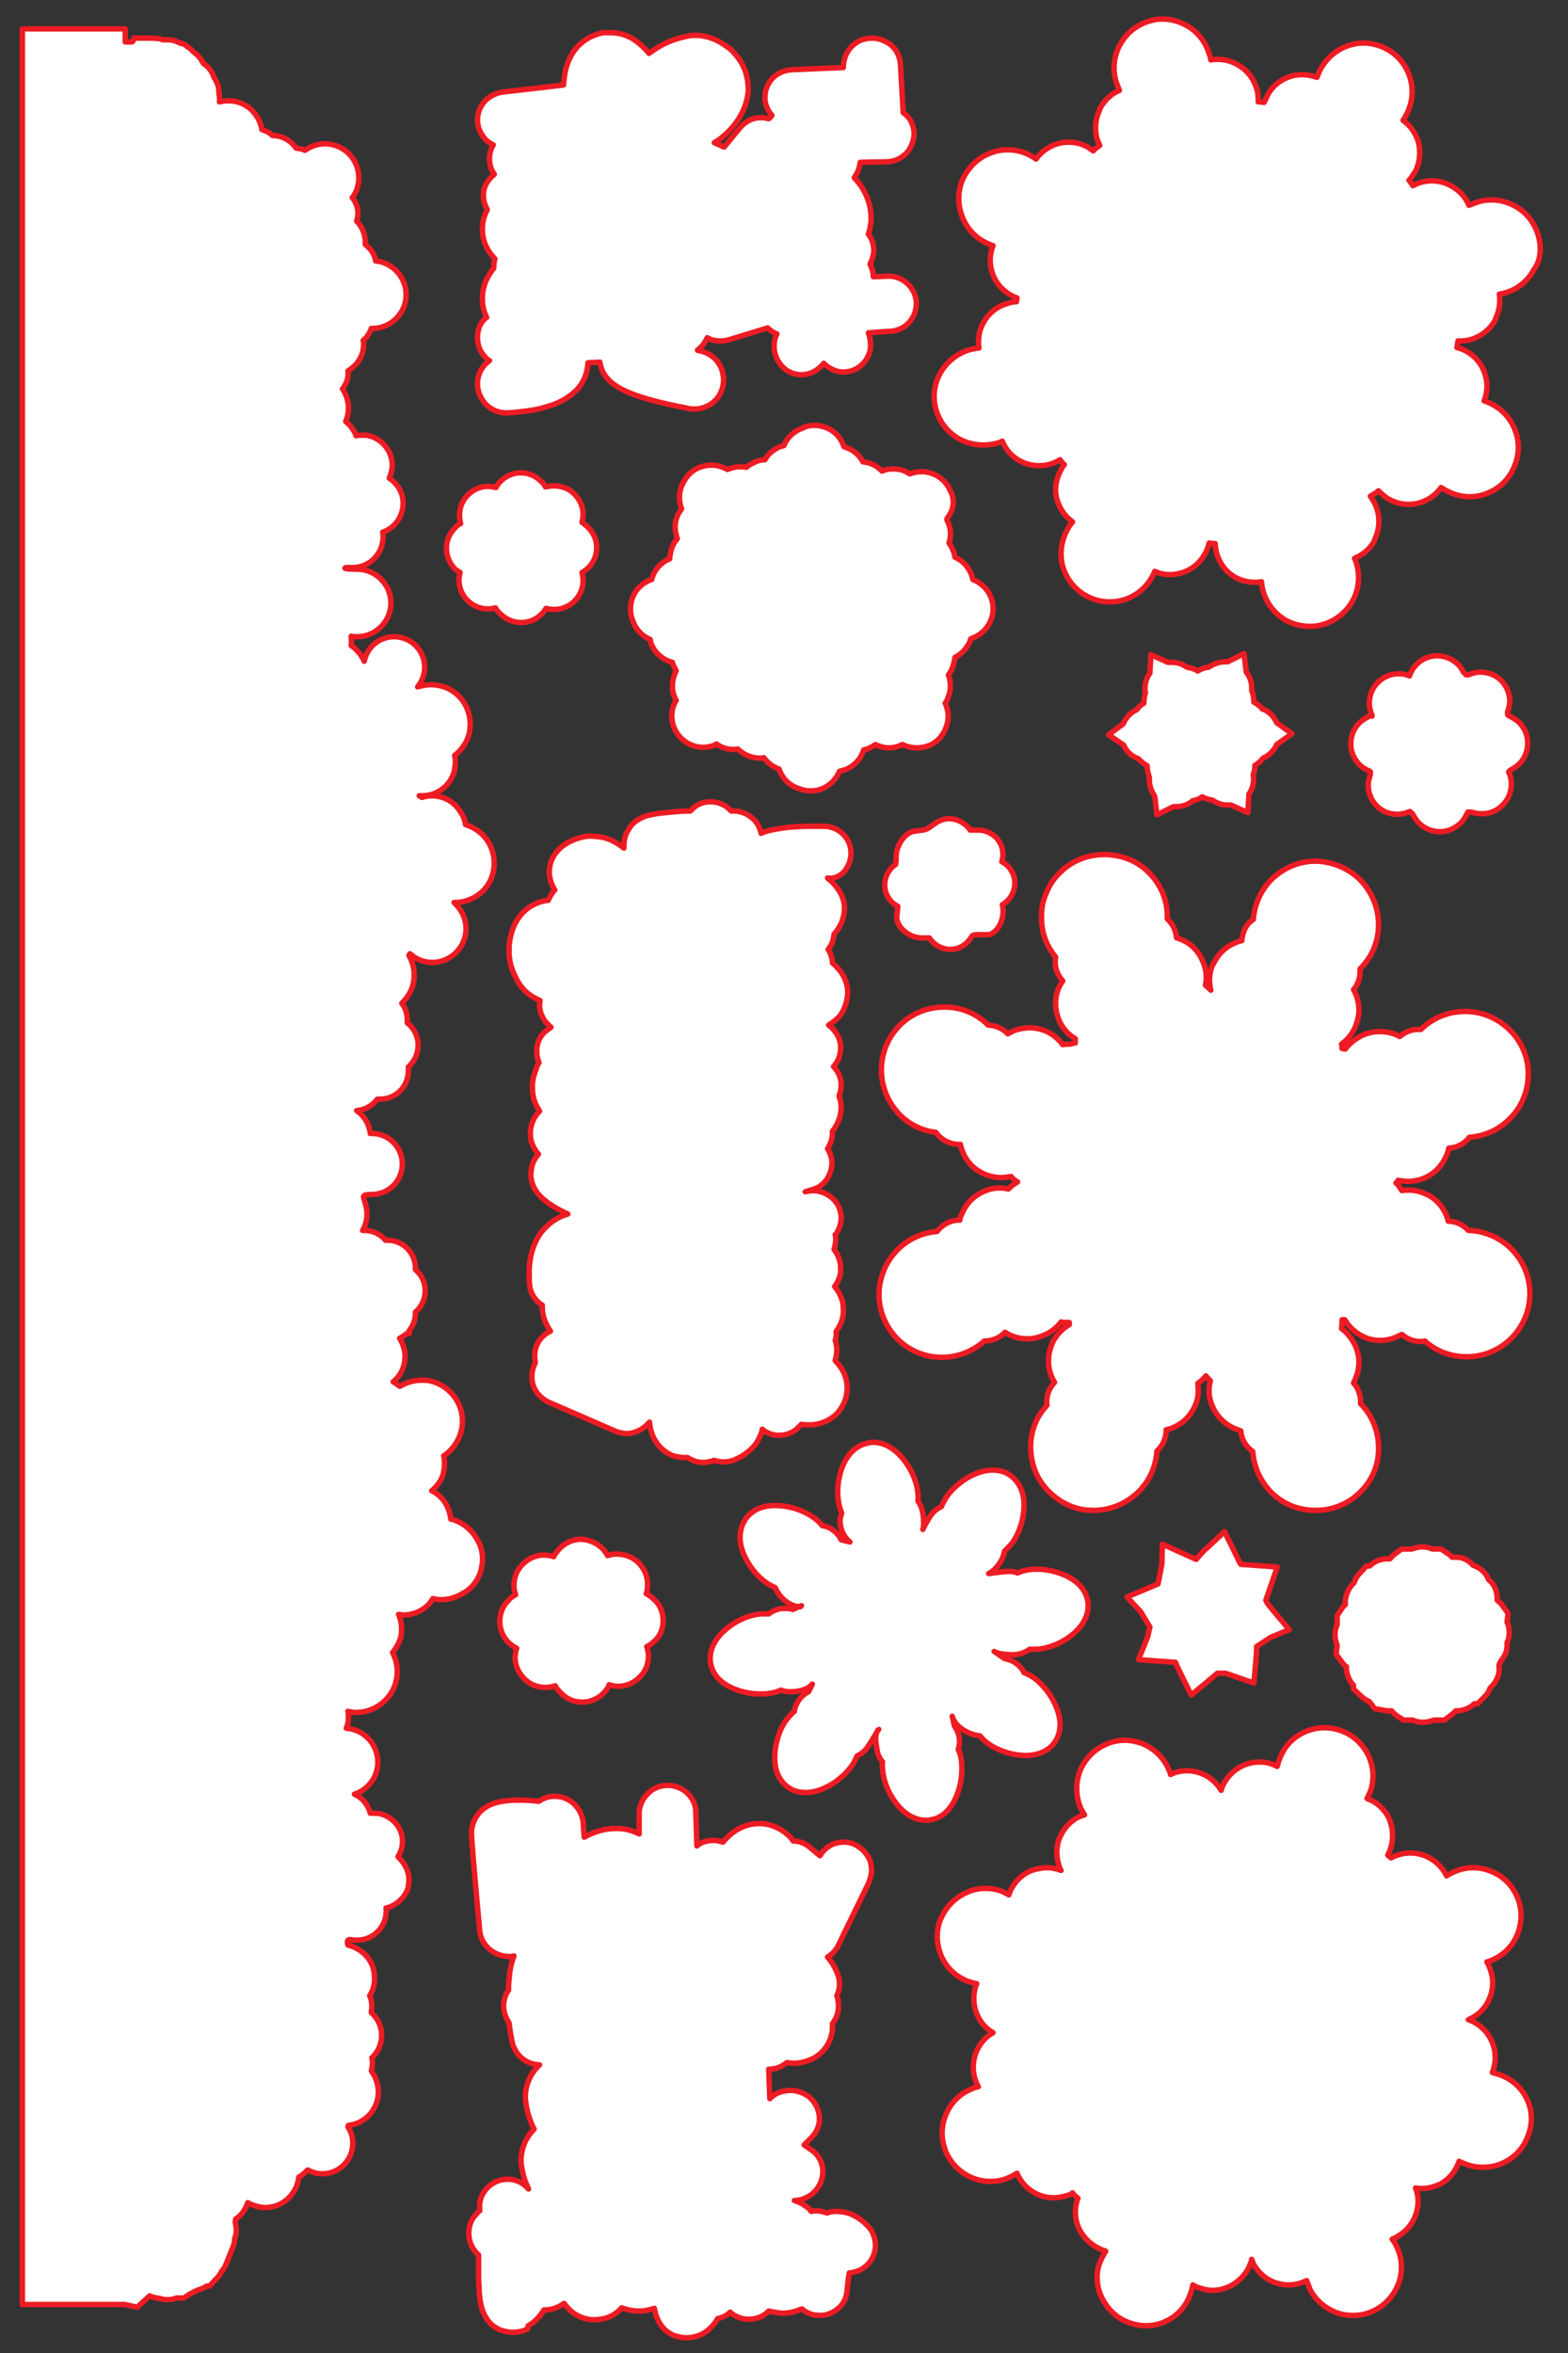
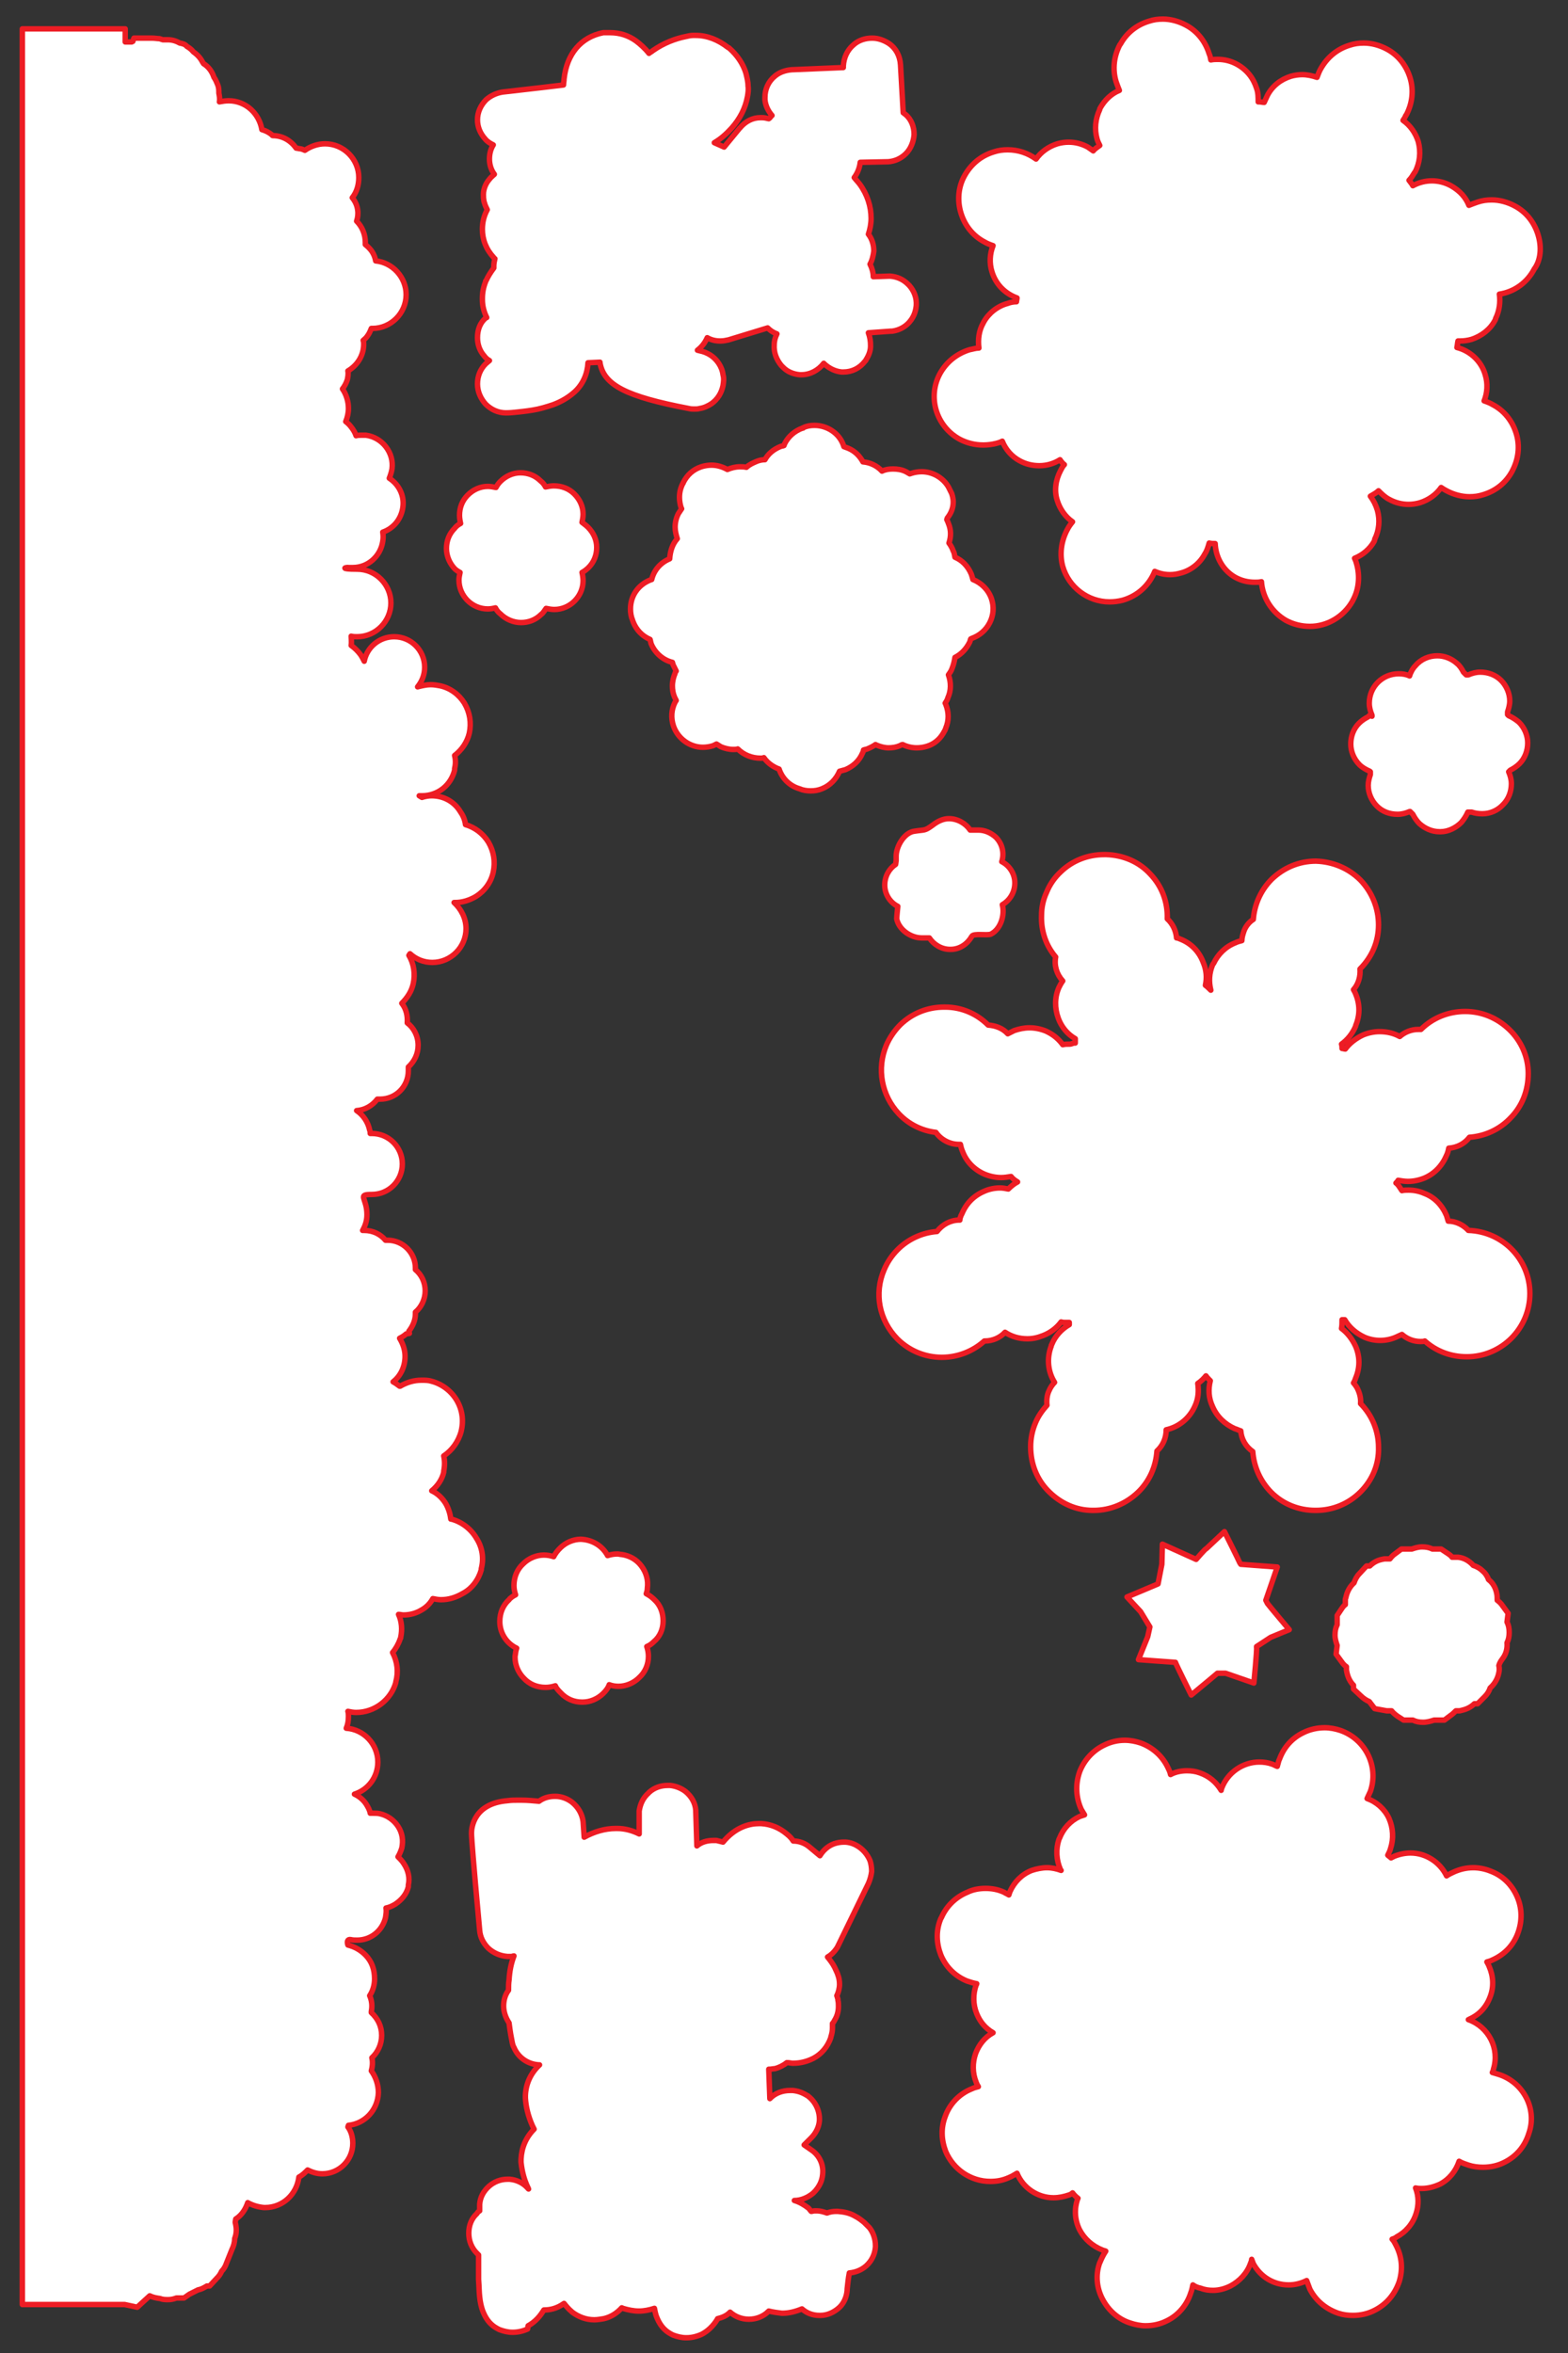
<svg xmlns="http://www.w3.org/2000/svg" version="1.1" id="Layer_1" x="0px" y="0px" viewBox="0 0 288 432" style="enable-background:new 0 0 288 432;" xml:space="preserve">
  <rect x="0" y="0" width="288" height="432" fill="#333333" stroke="none" />
  <style type="text/css">
	.st0{fill:#FFFFFF;stroke:#ED1C24;stroke-linecap:round;stroke-linejoin:round;stroke-miterlimit:10;}
</style>
  <path class="st0" d="M182.9,153.7c-0.9-0.8-2-1.3-3.2-1.3l-1.5,0c-0.8-1.2-2.3-2.1-3.9-2.1c-1.1,0-2.1,0.5-3,1.2  c-1.5,1.1-1.4,0.8-3.3,1.1c-1.9,0.2-3.4,2.8-3.4,4.6c0,0,0,0.8,0,0.8l-0.1,0.7c-1.2,0.8-2,2.2-2,3.8c0,1.7,1,3.2,2.4,3.9  c0,0-0.2,2-0.2,2.3c0.4,2,2.6,3.5,4.6,3.5l1.4,0c0.8,1.2,2.2,2.1,3.8,2.1l0.1,0c1.7,0,3.1-1,3.9-2.4c0.3-0.6,2.8-0.1,3.5-0.4  c1.8-0.9,2.6-3.5,2.1-5.4c1.4-0.8,2.3-2.3,2.3-4c0-1.7-1-3.2-2.4-3.9C184.5,156.6,184.1,154.9,182.9,153.7z" />
  <path class="st0" d="M233.4,300.6l3.4-1.4c0,0-3.8-4.5-4-4.8l-0.3-0.6c0.1-0.3,2.1-6.1,2.1-6.1s-6.6-0.5-6.7-0.5l-0.2-0.3  c-0.1-0.3-2.8-5.7-2.8-5.7l-3.3,3.1c-0.3,0.1-1.7,1.8-1.9,2l-6.2-2.8l-0.1,3.7l-0.7,3.6l-5.7,2.4l2.5,2.7l1.7,2.8  c0,0-0.4,1.8-0.4,1.8l-1.7,4.2c0,0,6.6,0.5,6.8,0.5c0.1,0.4,2.9,6,2.9,6s4.6-3.8,4.8-4l0.1,0l0,0l1.4,0c0.3,0.1,5.2,1.8,5.2,1.8  s0.6-6.1,0.5-6.5l0-0.2L233.4,300.6z" />
-   <path class="st0" d="M175.9,329.2c0.7-1.9,0.9-4.1,0.7-5.9c-0.1-0.8-0.3-1.5-0.6-2.1c0.5-1.5,0.2-3.1-0.7-4.3l-0.4-1.8  c0.5,2,3.1,3.4,5.1,3.6c0.5,0.6,1,1.1,1.6,1.5c1.9,1.3,4.5,2.1,6.8,2.1c3.1,0,4.7-1.5,5.3-2.4c0.8-1.1,1.8-3.5,0-7.2  c-0.9-1.9-2.3-3.5-3.7-4.6c-0.6-0.4-1.3-0.8-1.9-1c-0.7-1.4-2-2.3-3.6-2.6l-1.9-1.3c0.8,0.5,2.6,0.6,3.5,0.6c1.1,0,2.2-0.4,3-1  c0.3,0,0.5,0,0.8,0c0.5,0,0.9,0,1.4-0.1c3.9-0.6,9.2-4.1,8.5-8.7c-0.7-4.3-6.1-5.9-9.3-5.9c-0.5,0-1.1,0-1.5,0.1  c-0.8,0.1-1.5,0.3-2.1,0.6c-0.5-0.2-1-0.3-1.5-0.3c-1,0-3.8,0.4-3.8,0.4c1.4-0.7,2.7-2.6,2.9-4.1c0.5-0.5,1-1,1.5-1.6  c1-1.5,1.8-3.5,2-5.5c0.5-4.1-1.3-6-2.4-6.8c-0.9-0.7-2.1-1-3.3-1c-3.2,0-6.6,2.4-8.3,4.7c-0.4,0.6-0.8,1.3-1.1,2  c-0.6,0.3-1.2,0.7-1.7,1.3c-0.8,1-1.7,2.9-1.7,2.9c0.3-0.8,0.1-2.6-0.1-3.5c-0.2-0.6-0.4-1.2-0.8-1.7c0.1-0.7,0-1.4-0.1-2.2  c-0.6-3.6-3.9-8.6-8.1-8.6c-0.3,0-0.6,0-0.8,0.1c-1.3,0.2-3.8,1.1-5.1,5c-0.6,1.9-0.8,3.9-0.5,5.7c0.1,0.8,0.3,1.5,0.6,2.2  c-0.3,0.8-0.4,1.6-0.2,2.4c0.2,1.1,0.8,2.2,1.7,2.9l-1.6-0.4c-0.7-1.4-2-2.4-3.5-2.6c-0.4-0.6-1-1.1-1.6-1.5c-2.2-1.6-5-2.2-7-2.2  c-3,0-4.6,1.3-5.4,2.4c-0.6,0.9-1.3,2.3-1,4.5c0.4,2.5,2.3,5.5,4.5,7.1c0.6,0.5,1.3,0.8,1.9,1.1c0.7,1.7,2.6,3.5,4.6,3.5l0.2-0.2  l-1.6,0.7c-0.5-0.2-1-0.2-1.5-0.2c-1,0-2,0.3-2.9,1c-0.3,0-0.5,0-0.8,0c-0.5,0-0.9,0-1.4,0.1c-3.9,0.6-9.2,4.4-8.5,8.9  c0.7,4.2,5.8,5.7,9.1,5.7c0.6,0,1.1,0,1.7-0.1c0.8-0.1,1.5-0.3,2.1-0.6c0.5,0.2,1.1,0.3,1.7,0.3c1.4,0,3.2-0.3,4.1-1.4l-0.7,1.4  c-1.4,0.7-2.4,2.1-2.6,3.6c-0.5,0.4-1,1-1.5,1.6c-1.6,2.2-2.4,5.7-2,8.3c0.3,2.2,1.5,3.4,2.3,4c0.9,0.7,2.1,1,3.3,1  c3.2,0,6.6-2.4,8.3-4.7c0.5-0.6,0.8-1.3,1.1-2c0.6-0.3,1.2-0.7,1.7-1.3c0.8-1,2.2-3.6,2.3-3.6l-0.2,0.2c-0.6,1-0.3,2.4-0.1,3.6  c0.1,0.8,0.5,1.6,1,2.2c-0.1,0.7,0,1.4,0.1,2.2c0.6,3.6,3.6,8.5,7.9,8.5c0.3,0,0.6,0,0.8-0.1C172.1,334,174.5,333.1,175.9,329.2z" />
  <path class="st0" d="M276,304.5c0.6-0.8,0.9-1.8,0.8-2.9c0.3-0.6,0.4-1.2,0.4-1.9c0-0.7-0.1-1.3-0.4-1.9l0.2-1.6l-1.1-1.5  c-0.2-0.3-0.5-0.6-0.9-0.9c0-0.4,0-0.9-0.1-1.3c-0.2-1-0.7-1.9-1.5-2.5c-0.2-0.6-0.6-1.2-1.1-1.6c-0.5-0.5-1.1-0.8-1.7-1  c-0.7-0.8-1.7-1.4-2.8-1.5l-0.3,0h-0.3c-0.2,0-0.3,0-0.5,0c-0.2-0.3-0.5-0.5-0.8-0.7l-1.2-0.8h-1.4c-0.1,0-0.2,0-0.2,0  c-0.6-0.3-1.2-0.4-1.9-0.4c-0.7,0-1.3,0.2-1.9,0.4c-0.1,0-0.3,0-0.4,0l-1.5,0l-1.2,0.9c-0.3,0.2-0.6,0.5-0.9,0.9c-0.2,0-0.4,0-0.5,0  l-0.5,0l-0.5,0.1c-0.9,0.2-1.6,0.6-2.2,1.2l-0.6,0l-1.3,1.4c-0.5,0.5-0.8,1.1-1,1.7c-0.8,0.7-1.3,1.7-1.5,2.7l-0.1,0.3v0.4  c0,0.2,0,0.4,0,0.6c-0.3,0.2-0.5,0.5-0.7,0.8l-0.8,1.2v1.4c0,0.1,0,0.2,0,0.3c-0.3,0.6-0.4,1.2-0.4,1.9c0,0.7,0.2,1.3,0.4,1.9  l-0.2,1.6l1.1,1.5c0.2,0.3,0.5,0.6,0.8,0.8c0,0.1,0,0.2,0,0.3l0,0.3l0.1,0.5c0.2,0.9,0.6,1.7,1.2,2.3l0,0.7l1.4,1.3  c0.4,0.4,1,0.8,1.5,1l1,1.3l2.2,0.4h0.4c0.2,0,0.4,0,0.5,0c0.3,0.4,0.7,0.7,1.1,1l1.1,0.7h1.4c0.1,0,0.2,0,0.3,0  c0.6,0.3,1.2,0.4,1.9,0.4h0c0.7,0,1.4-0.2,2-0.4c0.1,0,0.2,0,0.4,0l1.5,0l1.2-0.9c0.3-0.2,0.6-0.5,0.9-0.8c0.1,0,0.2,0,0.3,0l0.4,0  l0.4-0.1c0.9-0.2,1.7-0.6,2.3-1.2l0.6,0l1.3-1.3c0.5-0.5,0.8-1,1-1.6c0.8-0.7,1.4-1.7,1.6-2.8c0.1-0.4,0.1-0.9,0-1.3  C275.5,305.1,275.8,304.8,276,304.5z" />
-   <path class="st0" d="M208.8,130.3c-1.1,0.5-2,1.4-2.5,2.6l-2.7,2l2.8,1.9c0.5,1.2,1.5,2.1,2.7,2.5c0.4,0.5,1,0.9,1.6,1.3v0.1  c0,0.7,0.2,1.4,0.4,2l0,0.3v0.2c0,1.1,0.4,2.1,1,3l0.4,3.4l3-1.5l0.2,0h0.3c1.2,0,2.3-0.4,3.1-1.1c0.6-0.1,1.2-0.3,1.7-0.7  c0.6,0.3,1.2,0.5,1.9,0.6c0.8,0.6,1.8,0.9,2.8,0.9c0.2,0,0.4,0,0.6,0l3.1,1.4l0.2-3.4c0.7-1,1-2.3,0.8-3.5c0,0,0,0,0-0.1  c0.2-0.6,0.3-1.1,0.3-1.7c0.6-0.3,1.1-0.8,1.5-1.3c1.1-0.5,2-1.4,2.5-2.5l2.8-2l-2.8-2c-0.5-1.1-1.4-2.1-2.5-2.5c0,0,0,0-0.1,0  c-0.4-0.5-1-1-1.6-1.3c0-0.7-0.1-1.5-0.4-2.1c0.1-1.2-0.2-2.4-1-3.4l-0.4-3.4l-3,1.5l-0.2,0h-0.3c-1.1,0-2.1,0.4-3,1c0,0,0,0-0.1,0  c-0.7,0.1-1.3,0.3-1.9,0.7c-0.6-0.4-1.3-0.6-2-0.7c-0.8-0.6-1.8-0.9-2.8-0.9l-0.4,0l-0.3,0l-3.1-1.4l-0.2,3.4  c-0.6,0.8-0.9,1.8-0.9,2.8l0,0.4c0,0,0.1,0.4,0.1,0.4c-0.2,0.5-0.3,1.1-0.3,1.7c0,0.1,0,0.1,0,0.2  C209.7,129.3,209.2,129.7,208.8,130.3z" />
  <path class="st0" d="M84.5,105.1c-0.1,0.5-0.2,0.9-0.2,1.4c0,2.9,2.4,5.3,5.3,5.3c0.5,0,1-0.1,1.4-0.2c0.2,0.4,0.5,0.8,0.9,1.1  c1,1,2.4,1.6,3.8,1.6c1.4,0,2.7-0.5,3.7-1.5c0.4-0.3,0.6-0.7,0.9-1.1c0.5,0.1,1,0.2,1.5,0.2c2.9,0,5.3-2.4,5.3-5.3  c0-0.5-0.1-1.1-0.2-1.5c0.4-0.2,0.9-0.6,1.2-0.9c1-1,1.5-2.3,1.5-3.7c0-1.4-0.6-2.7-1.6-3.7c-0.3-0.3-0.7-0.6-1.1-0.9  c0.1-0.5,0.2-1,0.2-1.5c0-1.4-0.6-2.7-1.6-3.7c-1-1-2.3-1.5-3.8-1.5c0,0,0,0,0,0c-0.5,0-1,0.1-1.5,0.2c-0.2-0.4-0.5-0.8-0.9-1.1  c-1-1-2.3-1.5-3.7-1.5c-1.4,0-2.7,0.6-3.7,1.6c-0.3,0.3-0.6,0.7-0.8,1.1c-0.5-0.1-1-0.2-1.5-0.2c-1.4,0-2.7,0.6-3.7,1.6  c-1,1-1.5,2.3-1.5,3.7c0,0.5,0.1,1.1,0.2,1.5c-0.4,0.2-0.8,0.5-1.1,0.9c-1,1-1.5,2.3-1.5,3.7c0,1.4,0.6,2.8,1.6,3.8  C83.7,104.6,84.1,104.9,84.5,105.1z" />
  <path class="st0" d="M121.8,297.6c0-1.5-0.5-2.9-1.6-3.9c-0.4-0.4-0.9-0.8-1.5-1.1c0.1-0.3,0.2-0.6,0.2-1c0.2-1.5-0.2-2.9-1.1-4.1  c-0.9-1.2-2.2-1.9-3.6-2.1c-0.3,0-0.5-0.1-0.8-0.1c-0.6,0-1.2,0.1-1.8,0.3c-0.9-1.7-2.7-2.9-4.9-3c-1.4,0-2.8,0.6-3.8,1.6  c-0.5,0.5-0.9,1-1.2,1.6c-0.6-0.2-1.2-0.3-1.8-0.3c-1.4,0-2.8,0.6-3.8,1.6c-1.1,1-1.7,2.4-1.7,4c0,0.6,0.1,1.1,0.3,1.7  c-0.4,0.2-0.9,0.5-1.2,0.9c-1.1,1-1.7,2.4-1.7,4c0,2.1,1.2,4,3.1,4.9c-0.2,0.5-0.2,1-0.3,1.5l0,0.2c0,1.4,0.6,2.8,1.6,3.8  c1,1.1,2.4,1.7,4,1.7c0.6,0,1.2-0.1,1.8-0.3c0.2,0.5,0.6,0.9,1,1.3c1,1.1,2.4,1.7,3.9,1.7l0.1,0c1.4,0,2.8-0.6,3.8-1.6  c0.5-0.5,0.9-1,1.1-1.6c0.5,0.2,1.1,0.3,1.7,0.3c1.4,0,2.8-0.6,3.8-1.6c1.1-1,1.7-2.4,1.7-3.9c0-0.6-0.1-1.2-0.3-1.8  c0.5-0.2,0.9-0.5,1.3-0.9C121.2,300.5,121.8,299.1,121.8,297.6z" />
  <path class="st0" d="M251.5,131.4c-0.1,0.1-0.1,0.1-0.2,0.2c-0.6,0.3-1.2,0.7-1.7,1.2c-1,1-1.5,2.4-1.5,3.8c0,1.4,0.6,2.8,1.6,3.8  c0.5,0.5,1.2,0.9,1.9,1.2c0,0,0.1,0.1,0.1,0.1c0,0.1,0,0.1,0,0.2c0,0.1,0,0.2,0,0.3c-0.2,0.6-0.4,1.3-0.4,2c0,1.4,0.6,2.8,1.6,3.8  c1,1,2.3,1.5,3.8,1.5c0,0,0,0,0,0c0.8,0,1.5-0.2,2.2-0.5c0,0,0.1,0,0.1,0c0.1,0.1,0.2,0.2,0.3,0.3c0.1,0.1,0.1,0.1,0.2,0.2  c0.3,0.6,0.7,1.2,1.2,1.7c1,0.9,2.3,1.5,3.7,1.5l0.2,0c1.4,0,2.8-0.7,3.8-1.7c0.5-0.6,0.9-1.2,1.2-1.9c0.1,0,0.3,0,0.3,0  s0.3,0,0.4,0c0.6,0.2,1.2,0.3,1.9,0.3l0.1,0c1.4,0,2.8-0.6,3.8-1.7c1-1,1.5-2.4,1.5-3.8c0-0.8-0.2-1.5-0.5-2.2c0,0,0,0,0,0  c0,0,0.1-0.1,0.1-0.1c0.1-0.1,0.1-0.1,0.2-0.2c0.6-0.3,1.2-0.7,1.7-1.2c1-1,1.5-2.4,1.5-3.8c0-1.4-0.6-2.8-1.6-3.8  c-0.6-0.5-1.2-0.9-1.9-1.2c0,0-0.2-0.2-0.2-0.2c0-0.1,0-0.1,0-0.2c0-0.1,0-0.2,0-0.3c0.2-0.6,0.4-1.3,0.4-2c0-1.4-0.6-2.8-1.6-3.8  c-1-1-2.4-1.5-3.8-1.5c0,0,0,0,0,0c-0.8,0-1.5,0.2-2.2,0.5c-0.1,0-0.1,0-0.2,0c0,0-0.2,0-0.2,0c-0.1-0.1-0.2-0.2-0.3-0.3  c-0.1-0.1-0.1-0.1-0.2-0.2c-0.3-0.6-0.7-1.2-1.2-1.6c-1-0.9-2.3-1.4-3.6-1.4c-1.5,0-3,0.6-4,1.8c-0.5,0.5-0.9,1.2-1.1,1.9  c0,0,0,0,0,0c-0.6-0.3-1.3-0.4-2-0.4c-3,0-5.4,2.4-5.4,5.4c0,0.8,0.2,1.5,0.5,2.2c0,0.1,0,0.2,0,0.2  C251.6,131.3,251.6,131.3,251.5,131.4z" />
  <path class="st0" d="M282.5,43.1c-0.7-2.3-2.2-4.2-4.3-5.3c-1.3-0.7-2.8-1.1-4.2-1.1c-0.9,0-1.7,0.1-2.6,0.4  c-0.6,0.2-1.1,0.4-1.6,0.6c-0.6-1.5-1.7-2.7-3.3-3.6c-1.1-0.6-2.3-0.9-3.5-0.9c-1.2,0-2.4,0.3-3.5,0.9c-0.2-0.4-0.5-0.7-0.7-1  c0.4-0.4,0.7-0.9,1-1.4l0.1-0.1c0.9-1.7,1.1-3.7,0.6-5.6c-0.5-1.6-1.5-3-2.8-3.9c0.2-0.3,0.4-0.6,0.5-0.9l0.1-0.1  c1.1-2.1,1.4-4.5,0.7-6.8c-0.7-2.3-2.2-4.2-4.3-5.3c-1.3-0.7-2.8-1.1-4.2-1.1c-0.9,0-1.7,0.1-2.6,0.4c-2.3,0.7-4.1,2.2-5.3,4.3  c-0.3,0.5-0.5,1.1-0.7,1.6c-0.9-0.3-1.8-0.5-2.7-0.5c-0.7,0-1.4,0.1-2.1,0.3c-1.9,0.6-3.4,1.8-4.3,3.5c-0.2,0.4-0.4,0.9-0.6,1.3  c-0.3,0-0.6-0.1-0.9-0.1c-0.1,0-0.1,0-0.2,0c0-0.8,0-1.7-0.3-2.5c-0.6-1.9-1.8-3.4-3.6-4.4c-1.1-0.6-2.3-0.9-3.5-0.9  c-0.4,0-0.8,0-1.3,0.1c-0.1-0.4-0.1-0.7-0.3-1.1c-0.7-2.3-2.2-4.2-4.3-5.3c-1.3-0.7-2.8-1.1-4.2-1.1c-0.9,0-1.7,0.1-2.6,0.4  c-2.3,0.7-4.1,2.2-5.2,4.2l-0.1,0.1c-1.1,2.1-1.4,4.5-0.7,6.8c0.2,0.6,0.4,1.1,0.6,1.6c-1.5,0.6-2.7,1.8-3.5,3.2l-0.1,0.2l0,0.1  c-0.8,1.7-1,3.6-0.5,5.4c0.1,0.4,0.3,0.8,0.5,1.2c-0.4,0.3-0.9,0.6-1.2,1c-0.3-0.2-0.7-0.5-1-0.7c-1.1-0.6-2.3-0.9-3.5-0.9  c-0.7,0-1.4,0.1-2.1,0.3c-1.6,0.5-3,1.5-3.9,2.8c-1.5-1.1-3.3-1.7-5.2-1.7c-0.9,0-1.7,0.1-2.6,0.4c-2.3,0.7-4.1,2.2-5.3,4.3  c-1.2,2.1-1.4,4.6-0.7,6.9c0.7,2.3,2.2,4.2,4.3,5.3c0.5,0.3,1,0.5,1.6,0.7c-0.6,1.5-0.7,3.2-0.2,4.8c0.7,2.3,2.4,4,4.6,4.8  c0,0.2-0.1,0.5-0.1,0.7c-0.5,0-1.1,0.1-1.6,0.3c-1.9,0.5-3.5,1.8-4.4,3.4l-0.1,0.2c-0.8,1.4-1,3-0.8,4.6c-0.6,0-1.1,0.2-1.7,0.3  c-2.3,0.7-4.2,2.2-5.4,4.3c-2.4,4.3-0.8,9.7,3.5,12.1c1.3,0.7,2.8,1.1,4.4,1.1c0.8,0,1.6-0.1,2.4-0.3c0.4-0.1,0.7-0.2,1.1-0.4  c0.6,1.5,1.7,2.8,3.2,3.6c1.1,0.6,2.3,0.9,3.6,0.9c1.4,0,2.7-0.4,3.8-1.1c0.2,0.3,0.5,0.7,0.8,0.9c-0.3,0.3-0.5,0.7-0.7,1.1  c-0.9,1.7-1.2,3.7-0.6,5.5c0.5,1.6,1.5,3,2.8,3.9c-0.4,0.5-0.7,0.9-1,1.5c-1.1,2.1-1.4,4.5-0.8,6.7c1.1,3.8,4.6,6.5,8.6,6.5  c0.8,0,1.6-0.1,2.4-0.3c2.8-0.8,4.9-2.8,5.9-5.3c0.9,0.4,1.8,0.6,2.8,0.6c0.7,0,1.3-0.1,2-0.3c1.9-0.5,3.5-1.8,4.4-3.5  c0.4-0.6,0.6-1.3,0.8-2c0.4,0.1,0.7,0.1,1.1,0.1c0,0,0,0,0,0c0.1,2.5,1.4,4.9,3.7,6.2c1.1,0.6,2.3,0.9,3.6,0.9c0.4,0,0.8,0,1.2-0.1  c0.2,2.9,1.9,5.6,4.5,7.1c1.3,0.7,2.8,1.1,4.4,1.1c3.2,0,6.2-1.8,7.8-4.6l0.1-0.2c1.1-2,1.3-4.4,0.7-6.6c-0.1-0.4-0.2-0.7-0.4-1.1  c1.5-0.6,2.8-1.7,3.6-3.1l0.1-0.3l0-0.1c0.8-1.6,1-3.5,0.5-5.3c-0.3-1-0.7-1.8-1.3-2.6c0.5-0.3,1.1-0.6,1.5-1c0.6,0.6,1.2,1.2,2,1.6  c1.1,0.6,2.3,0.9,3.5,0.9c0.7,0,1.4-0.1,2.1-0.3c1.6-0.5,3-1.5,3.9-2.8c0.3,0.2,0.6,0.4,1,0.6c1.3,0.7,2.8,1.1,4.2,1.1  c0.9,0,1.7-0.1,2.6-0.4c2.3-0.7,4.1-2.2,5.2-4.2l0.1-0.2c1.1-2.1,1.4-4.5,0.7-6.8c-0.7-2.3-2.2-4.2-4.3-5.3c-0.5-0.3-1-0.5-1.6-0.7  c0.6-1.5,0.7-3.2,0.2-4.8c-0.7-2.5-2.8-4.4-5.2-5c0.1-0.4,0.1-0.8,0.2-1.2c0.1,0,0.3,0,0.4,0c0.7,0,1.4-0.1,2.1-0.3  c1.8-0.6,3.4-1.8,4.3-3.5l0.1-0.2l0-0.1c0.7-1.4,0.9-3,0.7-4.5c2.7-0.4,5.1-2.1,6.4-4.6C283,47.8,283.2,45.4,282.5,43.1z" />
  <path class="st0" d="M196.4,191.7c-0.4,0-0.8,0-1.2,0.1c-0.8-1.1-1.8-1.9-3.1-2.5c-1-0.4-2-0.6-3-0.6c-1,0-1.9,0.2-2.8,0.5  c-0.4,0.2-0.8,0.4-1.2,0.6c-0.9-1-2.2-1.5-3.6-1.6c-2.1-2.1-4.9-3.3-7.9-3.3l-0.2,0c-3,0-5.8,1.1-8,3.2c-1.1,1.1-2,2.4-2.6,3.8  c-1.8,4.3-0.9,9.2,2.3,12.6c1.8,1.9,4.2,3.1,6.8,3.4c0.9,1.3,2.5,2.2,4.2,2.2c0.1,0,0.2,0,0.3,0c0.1,0.4,0.2,0.9,0.4,1.3  c0.7,1.9,2.2,3.4,4.1,4.2c1,0.4,2,0.6,3,0.6c0.6,0,1.2-0.1,1.8-0.2c0.3,0.4,0.7,0.7,1.2,1c-0.6,0.3-1.2,0.8-1.7,1.3  c-0.5-0.1-1-0.2-1.5-0.2c-1,0-2,0.2-2.9,0.6c-1.9,0.8-3.3,2.2-4.1,4.1l-0.1,0.2l-0.1,0.2l0,0c-0.1,0.3-0.2,0.5-0.2,0.8  c0,0-0.1,0-0.1,0c-1.6,0-3.1,0.8-4.1,2.1c-2.7,0.2-5.3,1.4-7.2,3.3c-1.1,1.1-1.9,2.3-2.5,3.7c-1.9,4.4-0.9,9.3,2.4,12.7  c2.2,2.2,5.1,3.4,8.2,3.4c2.9,0,5.7-1.1,7.8-3c0,0,0.1,0,0.1,0c1.4,0,2.8-0.6,3.7-1.6c1.2,0.8,2.6,1.2,4.1,1.2c1,0,1.9-0.2,2.9-0.6  c1.3-0.5,2.5-1.4,3.3-2.5c0.3,0.1,0.5,0.1,0.8,0.1c0.1,0,0.3,0,0.4,0c0.1,0,0.2,0,0.3,0c0,0.1,0,0.3,0,0.4c-1.4,0.8-2.6,2.1-3.2,3.6  l-0.1,0.2l0,0.1c-0.9,2.3-0.6,4.8,0.6,6.7c-0.4,0.4-0.8,1-1,1.5c-0.4,0.8-0.5,1.8-0.4,2.7c-0.9,1-1.6,2-2.1,3.2  c-0.6,1.4-0.9,2.9-0.9,4.4c0,3.1,1.1,6,3.3,8.2c2.2,2.2,5,3.5,8.1,3.5l0.2,0c3,0,5.9-1.2,8.1-3.3c2.1-2,3.3-4.7,3.5-7.6  c1.1-1,1.7-2.4,1.7-3.9c2.3-0.5,4.3-2.1,5.3-4.4c0.6-1.3,0.7-2.7,0.5-4.1c0.6-0.4,1.1-0.9,1.5-1.4c0.2,0.3,0.5,0.6,0.8,0.9  c-0.4,1.6-0.3,3.2,0.4,4.7c0.8,1.9,2.3,3.3,4.1,4.1c0.4,0.1,0.7,0.3,1.1,0.4c0.1,1.5,0.9,2.9,2.2,3.8c0.2,2.8,1.4,5.5,3.4,7.5  c2.2,2.2,5.1,3.3,8.1,3.3h0.1c3.1,0,6-1.2,8.2-3.4c2.2-2.2,3.4-5.1,3.3-8.2c0-3-1.2-5.9-3.3-8c0.1-1-0.2-2.1-0.7-3  c-0.2-0.3-0.4-0.6-0.6-0.8c0.2-0.3,0.3-0.6,0.4-0.9c0.8-1.9,0.8-3.9,0-5.8c-0.6-1.3-1.5-2.5-2.6-3.3c0.1-0.5,0.1-1,0.1-1.6  c0.1,0,0.2,0,0.3,0c0.1,0,0.1,0,0.2,0c0.8,1.4,2.1,2.5,3.6,3.2c0.9,0.4,1.9,0.6,2.9,0.6c1,0,2-0.2,2.9-0.6c0.4-0.2,0.7-0.3,1.1-0.5  c0.9,0.8,2.1,1.3,3.4,1.3c0.3,0,0.6,0,0.8-0.1c2.1,1.9,4.8,2.9,7.7,2.9c6.4,0,11.6-5.2,11.6-11.6c0-6.3-5-11.4-11.3-11.6  c-0.9-1-2.3-1.7-3.7-1.7c-0.1-0.3-0.2-0.7-0.3-1c-0.8-1.9-2.2-3.4-4.1-4.1c-0.9-0.4-1.9-0.6-2.9-0.6c-0.4,0-0.8,0-1.2,0.1  c-0.2-0.3-0.4-0.6-0.6-0.9c-0.2-0.2-0.3-0.4-0.5-0.5c0.2-0.2,0.3-0.3,0.4-0.5c0.6,0.1,1.2,0.2,1.8,0.2c1,0,2-0.2,3-0.6  c1.9-0.8,3.3-2.3,4.1-4.2c0.2-0.4,0.3-0.8,0.4-1.3c1.5-0.1,2.9-0.8,3.8-2c2.8-0.2,5.5-1.4,7.5-3.5c2.2-2.2,3.3-5.1,3.3-8.2  c0-3.1-1.3-6-3.5-8.1c-2.2-2.1-5-3.3-8.1-3.3c-3.1,0-6,1.2-8.1,3.3c-0.2,0-0.4,0-0.5,0c-1.3,0-2.5,0.5-3.4,1.3  c-1.1-0.6-2.3-0.9-3.7-0.9c-1,0-2,0.2-3,0.6c-1.3,0.6-2.5,1.5-3.3,2.6c-0.2,0-0.4-0.1-0.6-0.1c0-0.3,0-0.5-0.1-0.8  c1.1-0.8,2-1.9,2.6-3.3v0c0,0,0-0.1,0-0.1c0.8-1.9,0.8-3.9,0-5.8c-0.1-0.3-0.3-0.6-0.4-0.8c0.9-1,1.3-2.4,1.2-3.8  c2.2-2.2,3.4-5,3.4-8.1c0-3.1-1.2-6-3.3-8.2c-2.2-2.2-5.1-3.4-8.2-3.5c-3.1,0-5.9,1.2-8.1,3.3c-1.1,1.1-1.9,2.3-2.5,3.7  c-0.5,1.2-0.8,2.4-0.9,3.7c-0.8,0.5-1.4,1.3-1.7,2.1c-0.2,0.6-0.4,1.2-0.4,1.8c-0.4,0.1-0.8,0.2-1.2,0.4c-1.8,0.7-3.2,2.1-4,3.8  l-0.1,0.1l-0.1,0.2c-0.6,1.5-0.7,3-0.3,4.6c-0.3-0.3-0.7-0.7-1-0.9c0.3-1.4,0.2-2.8-0.4-4.2c-0.7-1.9-2.1-3.4-4-4.2  c-0.3-0.1-0.6-0.3-0.9-0.3c-0.1-1.3-0.7-2.6-1.7-3.5c0.1-3.1-1-6-3.1-8.2c-2.1-2.3-5-3.5-8.1-3.6c-0.1,0-0.2,0-0.4,0  c-3,0-5.8,1.1-7.9,3.1c-1.2,1.1-2.1,2.4-2.7,3.9c-0.6,1.3-0.9,2.7-0.9,4.2c-0.1,2.8,0.8,5.5,2.6,7.6c-0.3,1.6,0.2,3.2,1.3,4.4  c-0.3,0.4-0.5,0.8-0.7,1.2c-0.8,1.8-0.8,3.8-0.1,5.7c0.6,1.6,1.7,2.9,3.1,3.7c0,0.3,0,0.6,0,0.8c-0.1,0-0.2,0-0.3,0  C196.7,191.7,196.6,191.7,196.4,191.7z" />
  <path class="st0" d="M275.1,380.8c-0.3-0.1-0.7-0.2-1-0.3c0.1-0.2,0.2-0.4,0.2-0.6c1.2-3.8-0.9-7.8-4.6-9.1c0,0,0.1,0,0.2-0.1  c1.8-0.8,3.1-2.2,3.8-4.1c0.7-1.8,0.6-3.8-0.2-5.6c-0.1-0.3-0.3-0.6-0.4-0.8c0.4-0.1,0.7-0.2,1.1-0.4c2.2-1,3.8-2.7,4.6-4.9  c0.8-2.2,0.8-4.6-0.2-6.8c-1-2.2-2.7-3.8-4.9-4.6c-1-0.4-2.1-0.6-3.1-0.6c-1.3,0-2.5,0.3-3.6,0.8c-0.4,0.2-0.9,0.4-1.3,0.7  c-1.2-2.5-3.8-4.2-6.6-4.2c-1,0-2,0.2-3,0.6c-0.2,0.1-0.4,0.2-0.6,0.3c-0.2-0.2-0.4-0.3-0.6-0.5c0.2-0.4,0.4-0.8,0.5-1.2  c0.6-1.8,0.5-3.8-0.3-5.6c-0.8-1.7-2.3-3-4-3.6c0.2-0.4,0.4-0.9,0.6-1.3c1.6-4.6-0.9-9.6-5.5-11.2c-0.9-0.3-1.9-0.5-2.9-0.5  c-1.3,0-2.7,0.3-3.9,0.9c-2.1,1-3.6,2.7-4.4,4.9l-0.1,0.2c-0.1,0.4-0.2,0.7-0.3,1.1c-0.3-0.1-0.6-0.3-0.9-0.4  c-0.8-0.3-1.6-0.4-2.4-0.4c-3,0-5.8,1.9-6.9,4.8c0,0-0.1,0.3-0.1,0.4c-0.9-1.5-2.2-2.6-3.9-3.2c-0.8-0.3-1.6-0.4-2.4-0.4  c-1,0-2.1,0.2-3,0.7c-0.1-0.5-0.3-0.9-0.5-1.3c-1-2.1-2.8-3.7-5-4.5c-0.9-0.3-1.9-0.5-2.9-0.5c-1.3,0-2.6,0.3-3.8,0.9  c-2.1,1-3.7,2.8-4.5,4.9c-0.8,2.3-0.7,4.7,0.3,6.9c0.2,0.3,0.4,0.7,0.6,1c-0.3,0.1-0.6,0.2-0.9,0.3c-1.7,0.8-3,2.2-3.7,4l-0.1,0.2  c-0.6,1.8-0.5,3.8,0.3,5.6c0,0,0,0.1,0.1,0.1c-0.8-0.3-1.7-0.5-2.6-0.5c-0.9,0-1.9,0.2-2.8,0.5c-1.8,0.7-3.2,2.1-4,3.9  c0,0.1-0.1,0.2-0.1,0.3c0,0.1-0.1,0.2-0.1,0.3c-0.3-0.2-0.6-0.3-0.9-0.5c-1.1-0.5-2.2-0.7-3.4-0.7c-1.1,0-2.3,0.2-3.3,0.7  c-2.2,0.9-3.9,2.6-4.8,4.7c-0.1,0.1-0.1,0.2-0.2,0.4c-0.8,2.1-0.7,4.3,0.1,6.4c0.9,2.2,2.6,3.9,4.8,4.8c0.6,0.2,1.2,0.4,1.8,0.5  c0,0.1-0.1,0.2-0.1,0.2c-0.6,1.7-0.6,3.6,0.1,5.3c0.6,1.5,1.6,2.7,3,3.5c-1.5,0.8-2.6,2.2-3.2,3.8c-0.6,1.7-0.6,3.6,0.1,5.3  c0.1,0.3,0.2,0.5,0.4,0.8c-0.4,0.1-0.8,0.2-1.2,0.4c-2.3,0.9-4.1,2.8-4.9,5.1c-0.8,2.1-0.7,4.3,0.1,6.4c1.4,3.3,4.6,5.5,8.2,5.5  c1.2,0,2.3-0.2,3.4-0.7c0.5-0.2,1-0.5,1.5-0.8c1.1,2.7,3.8,4.5,6.7,4.5c1,0,1.9-0.2,2.8-0.5c0.3-0.1,0.5-0.2,0.7-0.4  c0.3,0.4,0.6,0.7,1,1l-0.1,0.2c-0.6,1.8-0.5,3.8,0.4,5.6c0.9,1.7,2.4,3,4.2,3.7c0.2,0.1,0.4,0.1,0.6,0.2c-0.4,0.6-0.7,1.2-1,1.9  c0,0.1-0.1,0.2-0.1,0.2c-0.8,2.2-0.6,4.6,0.5,6.7c1.1,2.1,2.9,3.7,5.1,4.4c0.9,0.3,1.9,0.5,2.8,0.5c1.4,0,2.7-0.3,3.9-0.9  c2.1-1,3.7-2.9,4.4-5.1c0.2-0.5,0.3-1,0.4-1.5c0.4,0.3,0.9,0.5,1.4,0.6c0.8,0.3,1.5,0.4,2.3,0.4c1.1,0,2.2-0.3,3.2-0.8  c1.7-0.9,3.1-2.4,3.7-4.2c0.1-0.2,0.2-0.5,0.2-0.7c0.1,0.3,0.2,0.5,0.3,0.8c1.3,2.4,3.7,3.9,6.5,3.9c1.2,0,2.3-0.3,3.3-0.8  c0.2,0.5,0.4,1.1,0.6,1.6c1.1,2.1,2.9,3.6,5.2,4.4c0.9,0.3,1.8,0.4,2.7,0.4c1.4,0,2.8-0.3,4.1-1c2.1-1.1,3.6-2.9,4.4-5.2  c0.7-2.3,0.5-4.6-0.6-6.7c-0.2-0.4-0.4-0.8-0.7-1.1c0.3-0.1,0.6-0.2,0.8-0.4c1.7-0.9,3-2.4,3.6-4.3c0.5-1.5,0.5-3.2-0.1-4.7  c0.4,0.1,0.8,0.1,1.1,0.1c1.2,0,2.3-0.3,3.4-0.8c1.7-0.9,2.9-2.4,3.5-4.2c0.5,0.3,1.1,0.5,1.7,0.7c0.9,0.3,1.8,0.4,2.7,0.4  c1.4,0,2.8-0.3,4.1-1c2.1-1.1,3.6-2.9,4.3-5.2C282.4,387.2,279.8,382.2,275.1,380.8z" />
  <path class="st0" d="M174.8,90.6c-0.2-0.4-0.4-0.8-0.6-1.2c-1-1.7-2.9-2.8-4.9-2.8c-0.6,0-1.3,0.1-1.9,0.3c-0.1,0-0.2,0.1-0.3,0.1  c-0.2-0.1-0.5-0.3-0.7-0.4c-0.8-0.4-1.6-0.5-2.4-0.5c-0.7,0-1.4,0.1-2,0.4c-0.9-1-2.2-1.6-3.5-1.7c-0.6-1.1-1.5-2-2.7-2.5  c-0.3-0.1-0.5-0.2-0.8-0.3c0-0.1-0.1-0.2-0.1-0.3c-0.8-2.2-3-3.6-5.3-3.6c-0.7,0-1.4,0.1-2,0.4c-0.1,0-0.1,0.1-0.1,0.1  c0,0,0,0-0.1,0c-1.4,0.5-2.6,1.5-3.3,2.9c0,0.1-0.1,0.2-0.1,0.3c-0.2,0.1-0.5,0.1-0.7,0.2c-1.2,0.5-2.2,1.3-2.8,2.4  c-0.5,0-1,0.1-1.5,0.3c-0.7,0.3-1.4,0.6-1.9,1.1c-0.4-0.1-0.8-0.1-1.2-0.1c-0.8,0-1.6,0.2-2.3,0.5c-0.9-0.5-1.9-0.8-2.9-0.8  c-0.6,0-1.3,0.1-1.9,0.3c-1.5,0.5-2.6,1.5-3.3,2.9c0,0.1,0,0.1-0.1,0.2c-0.4,0.8-0.6,1.6-0.6,2.5c0,0.6,0.1,1.3,0.3,1.9  c0,0.1,0,0.1,0.1,0.2c-0.2,0.3-0.4,0.6-0.6,0.9c-0.4,0.8-0.6,1.6-0.6,2.5c0,0.7,0.2,1.5,0.4,2.1c-0.9,1-1.3,2.3-1.4,3.7  c-1.7,0.7-2.9,2.1-3.3,3.8c-0.1,0-0.2,0.1-0.3,0.1c-2.2,0.9-3.6,2.9-3.6,5.3c0,0.7,0.1,1.4,0.4,2.1c0,0.1,0.1,0.2,0.1,0.3  c0.6,1.5,1.7,2.6,3.1,3.2c0.1,0.3,0.1,0.5,0.2,0.8c0.7,1.7,2.2,3,3.9,3.4c0,0.1,0.1,0.2,0.1,0.4c0.2,0.4,0.4,0.8,0.6,1.2  c-0.1,0.1-0.2,0.3-0.2,0.4c-0.3,0.7-0.5,1.5-0.5,2.3c0,0.7,0.1,1.4,0.4,2.1c0.1,0.2,0.2,0.4,0.3,0.6c-0.1,0.1-0.1,0.2-0.2,0.3  c-0.7,1.4-0.8,2.9-0.3,4.4c0.8,2.3,3,3.9,5.4,3.9c0.6,0,1.3-0.1,1.9-0.3c0.2-0.1,0.4-0.2,0.6-0.3c0.3,0.2,0.5,0.3,0.8,0.5  c0.7,0.3,1.5,0.5,2.3,0.5c0.3,0,0.6,0,0.8-0.1c1.1,1.1,2.6,1.7,4.2,1.7c0.2,0,0.4,0,0.6-0.1c0.7,1,1.7,1.7,2.8,2.1c0,0,0,0,0,0  c0.6,1.8,2,3.1,3.7,3.6c0.7,0.3,1.4,0.4,2.1,0.4c0,0,0,0,0,0c0.7,0,1.4-0.1,2.1-0.4c1.5-0.6,2.6-1.8,3.2-3.2  c0.4-0.1,0.7-0.2,1.1-0.3c1.4-0.6,2.5-1.6,3.1-3c0.1-0.2,0.2-0.4,0.2-0.6c0.2-0.1,0.5-0.1,0.7-0.2c0.5-0.2,1.1-0.5,1.5-0.8  c0.1,0,0.1,0.1,0.2,0.1c0.7,0.3,1.5,0.5,2.2,0.5c0.7,0,1.4-0.1,2.1-0.4c0.2-0.1,0.3-0.2,0.5-0.2c0.8,0.4,1.7,0.6,2.6,0.6  c0.6,0,1.3-0.1,1.9-0.3c1.3-0.4,2.3-1.3,2.9-2.3c0,0,0,0,0,0c0.1-0.2,0.3-0.5,0.4-0.7c0-0.1,0.1-0.2,0.1-0.3c0.6-1.4,0.6-2.9,0-4.4  c0-0.1,0-0.1-0.1-0.2c0.2-0.3,0.4-0.6,0.5-1c0.6-1.3,0.6-2.8,0.1-4.2c0.2-0.3,0.5-0.7,0.6-1c0.3-0.7,0.5-1.5,0.6-2.2  c1.2-0.6,2.1-1.6,2.7-2.8c0.1-0.2,0.1-0.4,0.2-0.6c0.1,0,0.1,0,0.2-0.1c1.4-0.5,2.6-1.5,3.3-2.9c0.7-1.4,0.8-2.9,0.3-4.4  c-0.6-1.7-1.9-2.9-3.4-3.5c-0.1-0.4-0.2-0.7-0.3-1c-0.6-1.4-1.6-2.5-3-3.1c-0.1-0.4-0.1-0.8-0.3-1.1c-0.2-0.6-0.5-1.1-0.8-1.5  c0.4-1.2,0.4-2.4-0.1-3.6c-0.1-0.3-0.2-0.5-0.3-0.7c0-0.1,0.1-0.2,0.1-0.3C175.2,93.6,175.3,92,174.8,90.6z" />
  <path class="st0" d="M87.7,62c0,1.2,0.4,2.4,1.2,3.3c0.3,0.4,0.6,0.7,1,0.9c-0.2,0.2-0.5,0.4-0.7,0.6c-1,1-1.5,2.3-1.5,3.7  c0,1.4,0.6,2.7,1.5,3.7c1,1,2.3,1.6,3.7,1.6h0c0.2,0,0.8,0,1.7-0.1c0.9-0.1,2-0.2,3.2-0.4c1.3-0.2,2.6-0.6,3.8-1  c1.6-0.6,2.9-1.4,4-2.4c1.5-1.4,2.3-3.3,2.4-5.3l2.2-0.1c0,0,0,0.1,0,0.1c0.7,4.1,4.8,6.2,16.3,8.4c0.4,0.1,0.7,0.1,1.1,0.1  c0.3,0,0.6,0,0.9-0.1c0.8-0.1,1.6-0.5,2.2-0.9c1.1-0.8,1.8-1.9,2.1-3.3c0.1-0.7,0.2-1.3,0-2c-0.1-0.8-0.4-1.5-0.8-2.1  c-0.8-1.2-2-2-3.5-2.3c-0.1,0-0.3-0.1-0.4-0.1c0.8-0.6,1.4-1.4,1.8-2.3c0.7,0.4,1.5,0.6,2.3,0.6l0.2,0c0.5,0,0.9-0.1,1.4-0.2  l7.2-2.2c0.4,0.4,0.9,0.8,1.7,1.1c-0.3,0.6-0.5,1.3-0.5,2c-0.1,1.4,0.4,2.7,1.3,3.8l0.2,0.2l0.2,0.2c0.8,0.8,1.9,1.2,3,1.3l0.2,0  h0.1c1.6,0,3.1-0.8,4.1-2.1l0,0l0.2,0.2c0.9,0.8,2,1.3,3.1,1.4l0.2,0h0.1c1.6,0,3-0.7,4-2l0.1-0.1l0.1-0.2c0.5-0.8,0.8-1.6,0.8-2.5  c0-0.8-0.1-1.6-0.4-2.4l4.2-0.3l0.2,0c1.4-0.2,2.6-0.9,3.4-2c0.6-0.8,0.9-1.7,1-2.7c0.1-1.4-0.4-2.7-1.3-3.7l-0.1-0.1l-0.1-0.1  c-0.9-0.9-2-1.4-3.3-1.5l-0.2,0l-2.9,0.1c0-0.7-0.2-1.5-0.6-2.3c0.4-0.7,0.6-1.6,0.7-2.4c0-1.1-0.3-2.2-1-3.1  c0.3-0.9,0.5-1.9,0.5-2.9c0-2.2-0.7-4.4-2.1-6.3c-0.3-0.4-0.7-0.8-1-1.2c0.6-0.8,1-1.8,1.1-2.8l4.9-0.1l0.2,0  c1.3-0.1,2.4-0.6,3.3-1.5c0.9-0.9,1.4-2.2,1.5-3.5c0-1.4-0.5-2.8-1.6-3.7c-0.1-0.1-0.3-0.2-0.4-0.3l-0.5-8.8c-0.1-1.6-0.8-3-2.1-3.9  c-0.9-0.6-2-1-3.1-1c-1.3,0-2.5,0.4-3.4,1.2c-1.2,1-1.8,2.4-1.9,3.9l0,0.1l0,0.2l-9.5,0.4c-1.2,0.1-2.3,0.5-3.1,1.2  c-1.2,1-1.8,2.4-1.8,3.9l0,0.2l0,0.2c0.1,1.1,0.6,2.1,1.3,2.9c-0.1,0.1-0.2,0.1-0.2,0.2c-0.1,0.1-0.2,0.3-0.4,0.4  c-0.4-0.1-0.8-0.2-1.3-0.2l-0.2,0c-1.5,0-2.8,0.7-3.8,1.9l-0.1,0.1L133,27l-1.8-0.8c1.2-0.7,2.2-1.6,3.2-2.7  c1.5-1.7,2.5-3.6,2.9-5.8c0.1-0.6,0.2-1.3,0.1-1.9c0-0.8-0.2-1.6-0.4-2.4c-0.5-1.6-1.5-3.2-3.1-4.6l-0.2-0.1  c-1.8-1.4-3.8-2.2-5.9-2.2c-0.2,0-0.3,0-0.5,0c-0.4,0-0.9,0.1-1.3,0.2c-2,0.4-4.1,1.2-6.1,2.6c-0.2,0.2-0.5,0.3-0.7,0.5  c-0.7-0.9-1.6-1.7-2.4-2.3c-1.4-1-3-1.5-4.7-1.5c-0.1,0-0.3,0-0.4,0l-0.1,0L111,6l-0.2,0c-4.1,0.8-6.7,3.9-7.2,8.5  c0,0.4-0.1,0.7-0.1,1.1c-1.7,0.2-4.9,0.6-11.2,1.3c-1.2,0.2-2.2,0.7-3,1.4c-1,1-1.6,2.3-1.6,3.7c0,1.3,0.5,2.5,1.4,3.5  c0.4,0.5,0.9,0.8,1.5,1.1c-0.5,0.8-0.7,1.7-0.7,2.6c0,1,0.3,2,0.9,2.8c-0.3,0.3-0.6,0.5-0.9,0.9c-0.8,0.9-1.2,2.1-1.1,3.2l0,0.2  l0.1,0.7l0.1,0.3c0.1,0.4,0.3,0.8,0.5,1.2c-0.6,1.1-0.9,2.3-0.9,3.6c0,1.9,0.7,3.7,2.1,5.2c0,0,0.1,0.2,0.2,0.2  c-0.1,0.4-0.2,0.9-0.2,1.3c0,0.1,0,0.2,0,0.4c-0.6,0.8-1.1,1.6-1.4,2.3l-0.1,0.1l0,0.1c-0.4,1-0.6,2-0.6,3.1l0,0.2  c0,1.2,0.3,2.3,0.8,3.3c0,0,0,0-0.1,0C88.2,59.2,87.7,60.5,87.7,62z" />
-   <path class="st0" d="M154.9,160.2c0.9-1,1.4-2.2,1.4-3.6c0-1.3-0.5-2.5-1.4-3.4c-0.9-0.9-2-1.4-3.3-1.5l-0.1,0l-0.6,0  c-0.6,0-1.5,0-2.5,0c-1.2,0-2.5,0.1-3.7,0.2c-1.5,0.2-2.9,0.4-4.2,0.8c-0.3,0.1-0.5,0.2-0.7,0.3c-0.2-0.9-0.6-1.8-1.3-2.5  c-0.9-0.9-2.1-1.5-3.4-1.6l-0.2,0c0,0-0.4,0-0.6,0c-0.1-0.1-0.2-0.2-0.3-0.3c-0.9-0.9-2.2-1.4-3.5-1.4l-0.1,0  c-1.4,0-2.6,0.6-3.5,1.6c0,0-0.1,0.1-0.1,0.1c-1.4,0-2.6,0.1-3.5,0.2c-1.2,0.1-2.1,0.2-2.8,0.3c-0.9,0.2-1.6,0.3-2.1,0.5  c-1,0.4-1.8,0.9-2.4,1.6c-0.4,0.5-0.7,1-1,1.6c-0.3,0.7-0.4,1.5-0.4,2.3c0,0.1,0,0.2,0,0.3c-0.4-0.3-0.8-0.6-1.3-0.9  c-1.2-0.7-2.3-1.1-3.5-1.2c-0.6,0-0.9-0.1-1.1-0.1l-0.1,0c-1.2,0-2.4,0.3-3.7,0.9c-2.6,1.2-4.1,3.4-4,5.9l0,0.1l0,0.1  c0.1,0.8,0.3,1.8,1,2.9c-0.5,0.5-0.9,1.2-1.2,1.9l-0.2,0c-3.8,0.6-6.3,3.4-6.9,7.6c-0.1,0.6-0.1,1.2-0.1,1.7c0,1.7,0.4,3.3,1.2,4.8  c0.9,2,2.4,3.4,4.3,4.2l0.1,0.1l0.1,0c0,0,0,0,0,0c0,0.3-0.1,0.5-0.1,0.8c0,1.1,0.4,2.2,1.1,3.1c0.3,0.4,0.7,0.7,1,1  c-0.4,0.3-0.8,0.6-1.2,0.9c-1,1-1.5,2.3-1.4,3.7l0,0.2c0,0.6,0.2,1.1,0.4,1.7c-0.2,0.3-0.4,0.7-0.5,1.1c-0.5,1.3-0.8,2.5-0.7,3.7  l0,0.1c0,1.1,0.3,2.5,1.3,4c-1.6,1.6-1.7,3.5-1.7,4.2c0,1.5,0.7,2.8,1.5,3.7c-0.6,0.7-1,1.4-1.2,2.2c-0.1,0.5-0.2,1.1-0.2,1.6  c0.1,3.1,2.5,5.2,6.8,7.2c-1.8,0.5-3.3,1.5-4.6,3l-0.1,0.1c-1.5,1.9-2.3,4.3-2.4,7.2c0,0.7,0,1.4,0,1.9c0,0.5,0.1,0.8,0.1,1.1  c0.2,1.2,0.8,2.2,1.7,3c0.2,0.2,0.4,0.3,0.6,0.4c0,0.1,0,0.1,0,0.2l0,0.1l0,0.1c0,1.1,0.3,2.7,1.5,4.4c-1.7,0.8-2.8,2.4-2.9,4.3  c0,0.4,0,0.8,0.1,1.2l0,0.2l0,0.2c-0.4,0.7-0.6,1.5-0.6,2.3c-0.1,2,1,3.7,2.8,4.7l0.2,0.1l12.2,5.3c0.6,0.3,1.3,0.4,2,0.5l0.2,0  c0.6,0,1.1-0.1,1.6-0.3c1-0.3,1.9-1,2.6-1.8c0.1,1.2,0.4,2.3,1,3.3c0.8,1.4,2.1,2.5,3.7,3l0.1,0c0.5,0.1,1,0.2,1.6,0.2l0.1,0  c0.2,0,0.4,0,0.5,0c0.1,0.1,0.3,0.2,0.5,0.3c0.7,0.4,1.6,0.6,2.4,0.6l0.1,0c0.4,0,0.8-0.1,1.2-0.2l0.1,0l0.1,0  c0.1,0,0.3-0.1,0.4-0.2c0.6,0.2,1.2,0.3,1.8,0.3l0.1,0c0.6,0,1.1-0.1,1.7-0.3c0.3-0.1,0.7-0.3,1.3-0.6c0.7-0.4,1.4-0.9,2-1.5  c1-0.9,1.6-2.1,2-3.4l0-0.1c0,0,0,0,0-0.1c0.7,0.6,1.6,1,2.6,1.1c0.3,0,0.5,0,0.5,0h0.1l0.1,0c1.1,0,2.1-0.4,3-1.1  c0.3-0.3,0.6-0.6,0.9-0.9c0.5,0.1,1,0.1,1.4,0.1l0.2,0c0.5,0,1-0.1,1.6-0.2c1.5-0.4,2.8-1.2,3.7-2.3c0.9-1.2,1.5-2.6,1.5-4.2l0-0.2  c0-1.3-0.5-3.2-2.2-4.9c0.2-0.7,0.3-1.3,0.3-2l0-0.2l0-0.2c-0.1-0.4-0.1-0.9-0.3-1.3c0.2-0.5,0.2-1.1,0.2-1.6l0-0.1  c0.9-1.2,1.4-2.6,1.3-4.1l0-0.1c0-1.4-0.6-2.8-1.6-4c0.7-0.9,1-1.9,1.1-2.6l0-0.2l0-0.5l0-0.2c0-1.2-0.5-2.4-1.2-3.3  c0.2-0.7,0.3-1.4,0.3-1.8v-0.2l0-0.2c0-0.1,0-0.3-0.1-0.5c0.1-0.1,0.1-0.1,0.2-0.2c0.6-0.9,0.9-1.9,0.9-3l0-0.4l-0.1-0.4  c-0.2-1.3-1-2.4-2-3.1c-0.9-0.6-1.9-1-3-1h-0.1c-0.2,0-0.4,0-1.4,0.2l1.3-0.4c1.2-0.3,2.2-1.1,2.8-2.1c0.5-0.8,0.8-1.8,0.8-2.8  c0-0.9-0.3-1.8-0.8-2.6c0.5-0.8,0.8-1.6,0.9-2.6l0-0.2l0-0.2c0-0.1,0-0.1,0-0.2c1-1.3,1.6-2.8,1.6-4.5c0-0.7-0.2-1.4-0.4-2  c0.3-0.7,0.4-1.4,0.4-2.1c0-0.7-0.2-1.4-0.5-2c-0.2-0.5-0.6-0.9-0.9-1.3l0.1-0.1c0.8-0.9,1.2-2.1,1.2-3.4c0-1.6-0.8-3-2.1-4  l-0.1-0.1c0.7-0.4,1.4-1,2-1.6c0.9-1.2,1.4-2.6,1.5-4.2l0-0.2c0-1.5-0.6-3.6-2.8-5.4c0-0.7-0.2-1.3-0.5-2c-0.1-0.2-0.2-0.4-0.3-0.5  c0.7-0.8,1-1.8,1.1-2.8c1.2-1.3,1.9-3,1.9-4.7l0-0.1c0-1.7-0.8-3.3-2.3-4.8c-0.2-0.2-0.5-0.4-0.8-0.7  C153.2,161.4,154.1,160.9,154.9,160.2L154.9,160.2z" />
  <path class="st0" d="M159.5,408.8c-0.2-0.2-0.5-0.5-0.8-0.8c-0.5-0.4-1-0.8-1.6-1.1c-1-0.6-2-0.8-3.2-0.9l-0.2,0l-0.2,0  c-0.5,0-1.1,0.1-1.6,0.3c-0.6-0.2-1.2-0.4-1.9-0.4l-0.2,0l-0.2,0c-0.2,0-0.4,0.1-0.6,0.1c-0.2-0.2-0.3-0.4-0.5-0.6  c-0.8-0.6-1.6-1.1-2.6-1.4c1.2,0,2.4-0.5,3.4-1.3l0.2-0.2l0.2-0.2c0.8-0.9,1.3-1.9,1.4-3.1c0.2-1.8-0.6-3.5-2.1-4.5l-1.3-0.9  l1.3-1.3c0.9-0.9,1.4-2,1.5-3.1c0.1-1.7-0.6-3.4-2-4.5l-0.1-0.1l-0.2-0.1c-0.8-0.5-1.6-0.8-2.6-0.9l-0.3,0h-0.2  c-1.4,0-2.7,0.5-3.6,1.4l-0.1,0.1l-0.2-5.4c0,0,0.1,0,0.1,0c0.4,0,0.7-0.1,1-0.1c0.8-0.2,1.6-0.6,2.2-1.1c0.1,0,0.1,0,0.2,0  c0.3,0,0.6,0.1,0.9,0.1h0.1c1.3,0,2.5-0.3,3.7-0.9c1.5-0.8,2.6-2.1,3.2-3.8l0-0.1c0.2-0.6,0.3-1.1,0.3-1.7c0-0.3,0-0.5,0-0.8  c0.2-0.2,0.3-0.4,0.4-0.6c0.5-0.8,0.7-1.7,0.7-2.5c0-0.4,0-0.8-0.1-1.2l0-0.1l0-0.1c-0.1-0.2-0.1-0.4-0.2-0.6  c0.3-0.6,0.5-1.4,0.5-2.1c0-0.6-0.1-1.2-0.3-1.7c-0.1-0.4-0.3-0.7-0.6-1.4c-0.3-0.6-0.8-1.3-1.3-1.9c0.7-0.4,1.3-1,1.8-1.8l0.1-0.2  l5.6-11.5c0.3-0.7,0.5-1.4,0.6-2.2c0-0.7-0.1-1.4-0.3-2c-0.5-1.2-1.4-2.2-2.5-2.8c-0.7-0.4-1.5-0.6-2.2-0.6l-0.1,0  c-0.6,0-1.2,0.1-1.8,0.3c-1.1,0.4-2,1.2-2.6,2.2l-1.8-1.5c-0.9-0.8-2-1.2-3.1-1.2c-0.3-0.5-0.7-0.9-1.2-1.3  c-1.3-1.1-2.9-1.8-4.7-1.9l-0.4,0c-1.7,0-4.3,0.6-6.6,3.4c-0.4-0.1-0.8-0.2-1.2-0.3l-0.3,0H131c-1.1,0-2.2,0.3-3,1l-0.2-6.3l0-0.2  c-0.1-1.4-0.8-2.6-1.9-3.5c-0.8-0.6-1.8-1-2.8-1.1l-0.3,0h-0.2c-1.2,0-2.4,0.4-3.3,1.2l-0.2,0.2c-1,0.9-1.5,2-1.7,3.3l0,0.2l0,4  c-1.2-0.6-2.6-1-4-1l-0.3,0c-2,0-4,0.6-5.8,1.6l-0.2-2.9c-0.2-1.4-0.9-2.6-2-3.5c-0.9-0.7-2-1.1-3.1-1.1l-0.1,0  c-1.1,0-2.1,0.3-2.9,0.9c-1.1-0.1-2.2-0.2-3.2-0.2c-0.2,0-0.4,0-0.7,0c-0.6,0-1.2,0-1.9,0.1c-6.2,0.5-6.6,5-6.6,5.9  c0,0.4,0,1.1,0.7,9.1c0.3,3.5,0.6,6.4,0.8,8.8c0.1,1.3,0.7,2.4,1.6,3.3c1,0.9,2.2,1.4,3.5,1.5l0.3,0l0.4,0c0.2,0,0.3-0.1,0.5-0.1  c-0.5,1.3-0.8,2.7-0.9,4.4c-0.1,0.6-0.1,1.3-0.1,1.9c-0.6,0.8-0.9,1.8-0.9,2.9c0,1.1,0.4,2.2,1,3.1c0.1,0.8,0.2,1.5,0.3,2.1  c0.3,1.5,0.3,1.9,0.6,2.4c0.8,1.9,2.6,3.1,4.6,3.2l0.1,0c0,0,0,0,0,0c-1.6,1.5-2.5,3.4-2.6,5.6l0,0.1l0,0.4c0.1,1.6,0.5,3.3,1.3,5.1  c0.1,0.2,0.3,0.6,0.3,0.6c-1.5,1.5-2.3,3.4-2.4,5.5l0,0.4l0,0.2c0.4,3.8,1.9,5.5,1.2,4.7c-0.8-0.9-2-1.5-3.3-1.6l-0.2,0h-0.2  c-1.3,0-2.5,0.5-3.4,1.3c-1,0.9-1.6,2-1.7,3.3l0,0.2c0,0,0,0.5,0,1c-0.2,0.1-0.4,0.3-0.5,0.5c-1,0.9-1.5,2.2-1.5,3.6  c0,1.4,0.5,2.7,1.5,3.7c0.1,0.1,0.2,0.2,0.3,0.3c0,1.8,0,3.3,0,4.5c0.1,1.3,0.1,2.4,0.2,3.2c0.1,1,0.3,1.8,0.5,2.4  c0.4,1.1,0.9,1.9,1.5,2.5c0.5,0.5,1,0.8,1.6,1.1c0.8,0.3,1.6,0.5,2.4,0.5l0.1,0c0.9,0,1.8-0.2,2.7-0.6L97,427c1.1-0.6,2-1.5,2.7-2.6  c0.1-0.1,0.1-0.2,0.2-0.3c1,0,2.3-0.2,3.7-1.2c0.4,0.5,0.8,1,1.4,1.5l0.1,0.1c1.2,0.9,2.6,1.4,4,1.4l0.1,0c0.5,0,1.1-0.1,1.7-0.2  c1.3-0.3,2.4-1,3.3-2c0.1,0,0.1,0.1,0.2,0.1c1,0.3,2,0.5,2.9,0.5h0.1c0.9,0,1.9-0.2,2.8-0.5c0.1,0.5,0.2,1,0.3,1.3  c0.4,1.1,0.9,1.9,1.5,2.5c0.5,0.5,1,0.8,1.6,1.1c0.8,0.3,1.6,0.5,2.4,0.5h0.1c0.9,0,1.8-0.2,2.7-0.6l0.2-0.1c1.1-0.6,2-1.5,2.7-2.6  c0-0.1,0.1-0.1,0.1-0.2c0.8-0.2,1.6-0.5,2.2-1.1c0,0,0.1,0,0.1-0.1c0.9,0.8,2.1,1.3,3.4,1.3h0.1c1.3,0,2.6-0.5,3.5-1.4  c0,0,0,0,0.1-0.1c0.8,0.2,1.6,0.3,2.4,0.4h0.1c1.2,0,2.4-0.3,3.6-0.8c0.9,0.8,2,1.2,3.2,1.2l0.1,0l0.1,0c1.3,0,2.5-0.6,3.4-1.4  c0.9-0.8,1.4-2,1.5-3.2l0-0.2c0.1-0.9,0.2-2,0.4-3c1.1-0.1,2.2-0.5,3.1-1.3c1-0.9,1.6-2.1,1.7-3.5l0-0.2c0-1.2-0.4-2.4-1.1-3.3  L159.5,408.8z" />
  <path class="st0" d="M88.4,288.2l0-0.2c0.5-1.9,0.2-3.9-0.9-5.6c-1-1.7-2.7-3-4.6-3.5c0,0-0.1,0-0.1,0c-0.1-0.9-0.4-1.9-0.9-2.8  c-0.6-1-1.5-1.9-2.6-2.4c1.1-0.9,1.9-2.1,2.2-3.4l0-0.2c0.2-1,0.2-1.9,0-2.8c1.5-1,2.7-2.6,3.2-4.5c0.5-2,0.2-4-0.8-5.7  c-1-1.7-2.7-3-4.6-3.5c-0.6-0.2-1.2-0.2-1.9-0.2c-1.4,0-2.7,0.4-3.9,1.1c0,0,0,0-0.1,0c-0.4-0.3-0.8-0.6-1.2-0.8  c1.4-1.1,2.2-2.8,2.2-4.7c0-1.2-0.4-2.3-1-3.3c0.4-0.2,0.9-0.5,1.2-0.8l0.6-0.1l-0.1-0.4c0.7-0.9,1.2-2,1.2-3.2c0-0.1,0-0.2,0-0.3  c1.1-0.9,1.8-2.4,1.8-3.9c0-1.6-0.7-3-1.8-3.9c0-0.1,0-0.2,0-0.3c0-2.8-2.3-5.1-5.1-5.1c-0.1,0-0.2,0-0.4,0  c-0.9-1.1-2.3-1.8-3.9-1.8c-0.1,0-0.2,0-0.3,0c0.5-0.9,0.8-1.8,0.8-2.9c0-3.1-1.9-3.7,0.9-3.7c3.1,0,5.6-2.5,5.6-5.6  s-2.5-5.6-5.6-5.6c-0.1,0-0.2,0-0.3,0c0-0.2,0-0.4-0.1-0.6c-0.3-1.5-1.2-2.8-2.4-3.6c1.5-0.1,2.9-0.9,3.8-2.1c0.2,0,0.3,0,0.5,0  c2.9,0,5.2-2.3,5.2-5.2c0-0.2,0-0.5,0-0.7c1.1-1,1.8-2.4,1.8-4c0-1.7-0.8-3.2-2-4.1c0.1-1.3-0.2-2.6-1-3.6c1-1,1.8-2.2,2.1-3.6  c0.4-1.8,0.1-3.7-0.8-5.2c0.1-0.1,0.1-0.2,0.2-0.3c1.1,1,2.5,1.6,4.1,1.6c3.4,0,6.2-2.8,6.2-6.2c0-1.9-0.9-3.6-2.2-4.8  c0.1,0,0.1,0,0.2,0c1.3,0,2.6-0.4,3.8-1.1c1.6-1,2.8-2.6,3.2-4.5c0.4-1.9,0.1-3.8-0.9-5.5c-1-1.6-2.5-2.7-4.2-3.2  c-0.1-0.8-0.4-1.6-0.9-2.3c-1.1-1.9-3.1-3-5.3-3c-0.6,0-1.2,0.1-1.8,0.3c-0.2-0.1-0.3-0.2-0.5-0.3c0,0,0,0,0,0c0.2,0,0.3,0,0.5,0  c2.9,0,5.3-1.9,6-4.7l0-0.2l0-0.1c0.2-0.8,0.2-1.6,0-2.4c1.3-1,2.3-2.4,2.7-4.1c0.4-1.9,0.1-3.8-0.9-5.5c-1-1.6-2.6-2.8-4.5-3.2  c-0.5-0.1-1.1-0.2-1.7-0.2c-0.8,0-1.6,0.2-2.4,0.4c0.8-1,1.3-2.2,1.3-3.6c0-3.1-2.5-5.6-5.6-5.6c-2.7,0-5,1.9-5.5,4.5  c-0.2-0.4-0.4-0.8-0.6-1.1c-0.5-0.7-1.1-1.3-1.8-1.8c0.1-0.6,0-1.2,0-1.7c0.4,0.1,0.7,0.1,1.1,0.1c3.4,0,6.2-2.8,6.2-6.2  s-2.8-6.2-6.2-6.2s-2.1-0.4-1.5-0.3c0.2,0,0.5,0,0.7,0c2.8,0,5.1-2.1,5.5-4.8c0.1-0.6,0.1-1.1,0-1.7c2-0.7,3.4-2.4,3.7-4.6  c0.3-2.2-0.8-4.2-2.5-5.3c0.2-0.5,0.4-1.1,0.5-1.7c0.4-3-1.8-5.8-4.8-6.2c-0.2,0-0.5,0-0.7,0c-0.4,0-0.8,0-1.1,0.1  c-0.2-0.6-0.5-1.1-0.9-1.6c-0.3-0.4-0.6-0.7-1-1c0.3-0.7,0.5-1.6,0.5-2.4c0-1.3-0.4-2.6-1.1-3.6c0.4-0.5,0.7-1.1,0.9-1.7  c0.1-0.5,0.2-1.1,0.1-1.6c1.7-1,2.9-2.8,2.9-4.9c0-0.2,0-0.5-0.1-0.7c0.2-0.2,0.5-0.4,0.7-0.7c0.4-0.5,0.6-1,0.8-1.5  c0.1,0,0.2,0,0.2,0c3.4,0,6.2-2.8,6.2-6.2c0-3.2-2.5-5.9-5.6-6.2c-0.1-0.6-0.3-1.1-0.6-1.6c-0.3-0.5-0.8-1-1.3-1.4  c0-0.1,0-0.3,0-0.4c0-1.5-0.6-2.9-1.6-3.9c0.2-0.6,0.3-1.3,0.2-2c-0.1-0.9-0.5-1.7-1-2.3c0.8-1,1.2-2.3,1.2-3.7  c0-3.4-2.8-6.2-6.2-6.2c-1.4,0-2.7,0.5-3.7,1.2c-0.3-0.1-0.6-0.3-1-0.3l-0.5-0.1h-0.1c-1-1.4-2.5-2.3-4.3-2.3  c-0.1,0-0.1-0.1-0.1-0.1c-0.6-0.5-1.2-0.8-1.9-1c-0.5-3-3-5.3-6.1-5.3c-0.6,0-1.2,0.1-1.7,0.2c0.1-0.5,0-1.1-0.1-1.6  c0-0.5,0-1-0.2-1.5c-0.2-0.5-0.4-1-0.7-1.4c-0.3-0.9-0.8-1.7-1.6-2.3c-0.1-0.1-0.2-0.1-0.3-0.2l-0.2-0.3c-0.4-0.8-1-1.4-1.7-1.9  c-0.3-0.4-0.7-0.7-1.2-1C34,8.1,33.5,8,33,7.9c-0.7-0.4-1.4-0.6-2.2-0.6l-0.3,0l-0.3,0c-0.1,0-0.2,0-0.3,0l-0.6-0.2  C28.9,7.1,28.4,7,27.9,7L24.6,7l-0.2,0.6c-0.1,0-0.2,0.1-0.2,0.1l-1.2,0V5.3H4.1v417.8h18.8l2.3,0.5l2.3-2.1  c0.6,0.3,1.2,0.4,1.9,0.5c0.5,0.2,1,0.2,1.5,0.2h0l0,0c0.5,0,1-0.1,1.5-0.3l1.4,0l1-0.7l1.6-0.8l0,0c0.6-0.1,1.1-0.4,1.6-0.7l0.5,0  l1.3-1.4c0.4-0.4,0.7-0.8,0.9-1.3c0.4-0.4,0.7-0.9,0.9-1.5l1-2.5c0.3-0.6,0.5-1.3,0.5-2c0.2-0.5,0.3-1,0.3-1.6c0-0.5-0.1-1-0.2-1.4  l0.1-0.6c1.1-0.7,1.8-1.8,2.2-3c0.9,0.5,1.9,0.8,3,0.9l0.2,0c3.2,0,5.8-2.4,6.2-5.6c0.6-0.3,1.1-0.8,1.6-1.3  c0.8,0.4,1.7,0.7,2.7,0.7c3.1,0,5.6-2.5,5.6-5.6c0-1.1-0.3-2.2-0.9-3c0-0.1,0.1-0.2,0.1-0.3c3-0.3,5.4-2.8,5.5-6  c0-1.5-0.5-2.9-1.3-4c0.2-0.7,0.3-1.6,0.1-2.4c1.1-1,1.8-2.5,1.8-4.1c0-1.7-0.7-3.1-1.9-4.2c0-0.1,0-0.1,0-0.2c0.2-1,0.1-2-0.3-2.9  c0.6-0.9,0.9-2,0.9-3.1c0-1.7-0.5-3.2-1.7-4.4c-0.9-0.9-2-1.5-3.2-1.8c-0.2-0.6-0.1-1.1,0.5-1c0.4,0.1,0.8,0.1,1.2,0.1  c2.5,0,4.6-1.7,5.2-4.1c0.1-0.6,0.2-1.2,0.1-1.8c0.6-0.1,1.2-0.4,1.7-0.7c1.2-0.8,2.1-1.9,2.4-3.2l0-0.2l0-0.1  c0.3-1.3,0-2.7-0.8-3.9c-0.3-0.5-0.7-0.9-1.1-1.3c0.3-0.5,0.5-1,0.7-1.6c0.3-1.4,0.1-2.8-0.7-4c-0.8-1.2-2-2-3.3-2.3  c-0.4-0.1-0.8-0.1-1.2-0.1c-0.2,0-0.4,0-0.6,0c-0.1-0.6-0.4-1.1-0.7-1.6c-0.5-0.8-1.3-1.5-2.2-1.9c2.5-0.8,4.3-3.1,4.3-5.9  c0-3.3-2.6-6-5.8-6.2c0.3-0.7,0.4-1.4,0.4-2.2c0-0.3,0-0.6-0.1-0.9c0.5,0.1,1,0.2,1.5,0.2c3.4,0,6.4-2.3,7.3-5.5l0-0.1  c0.5-1.8,0.3-3.7-0.6-5.4c0.6-0.7,1.1-1.6,1.4-2.5l0.1-0.2l0-0.1c0.3-1.4,0.2-2.9-0.4-4.2c0.3,0,0.6,0.1,0.9,0.1  c1.2,0,2.3-0.3,3.3-0.9c0.9-0.5,1.6-1.2,2.1-2.1c0.5,0.1,1,0.2,1.5,0.2c1.4,0,2.7-0.4,3.9-1.1C86.7,291.7,87.9,290,88.4,288.2z" />
</svg>